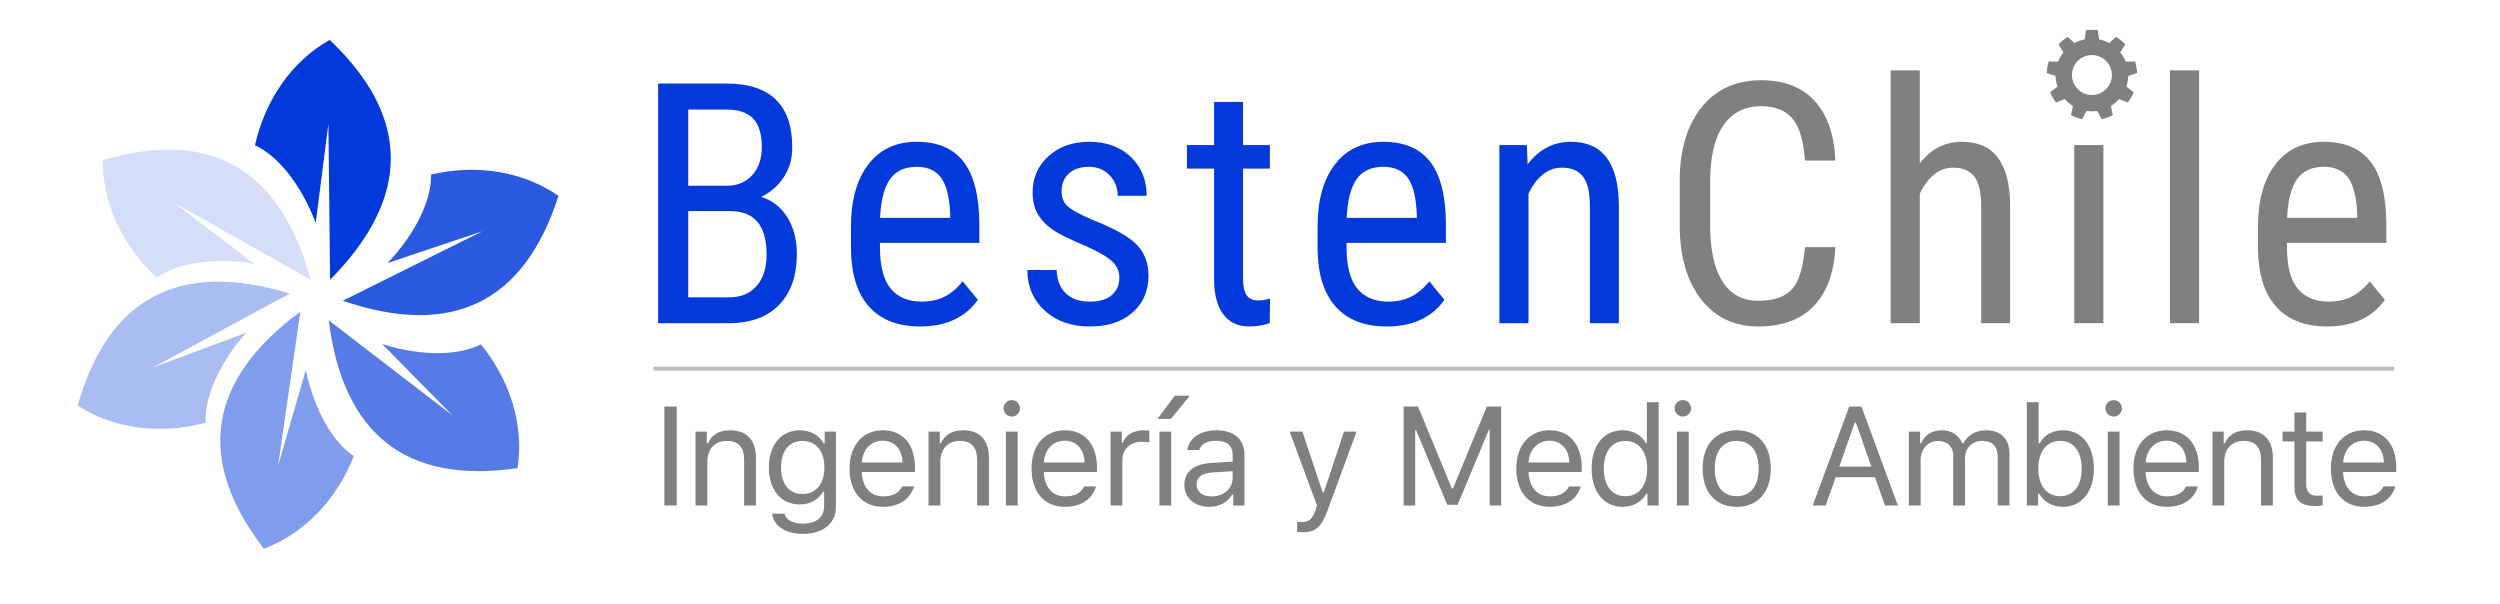
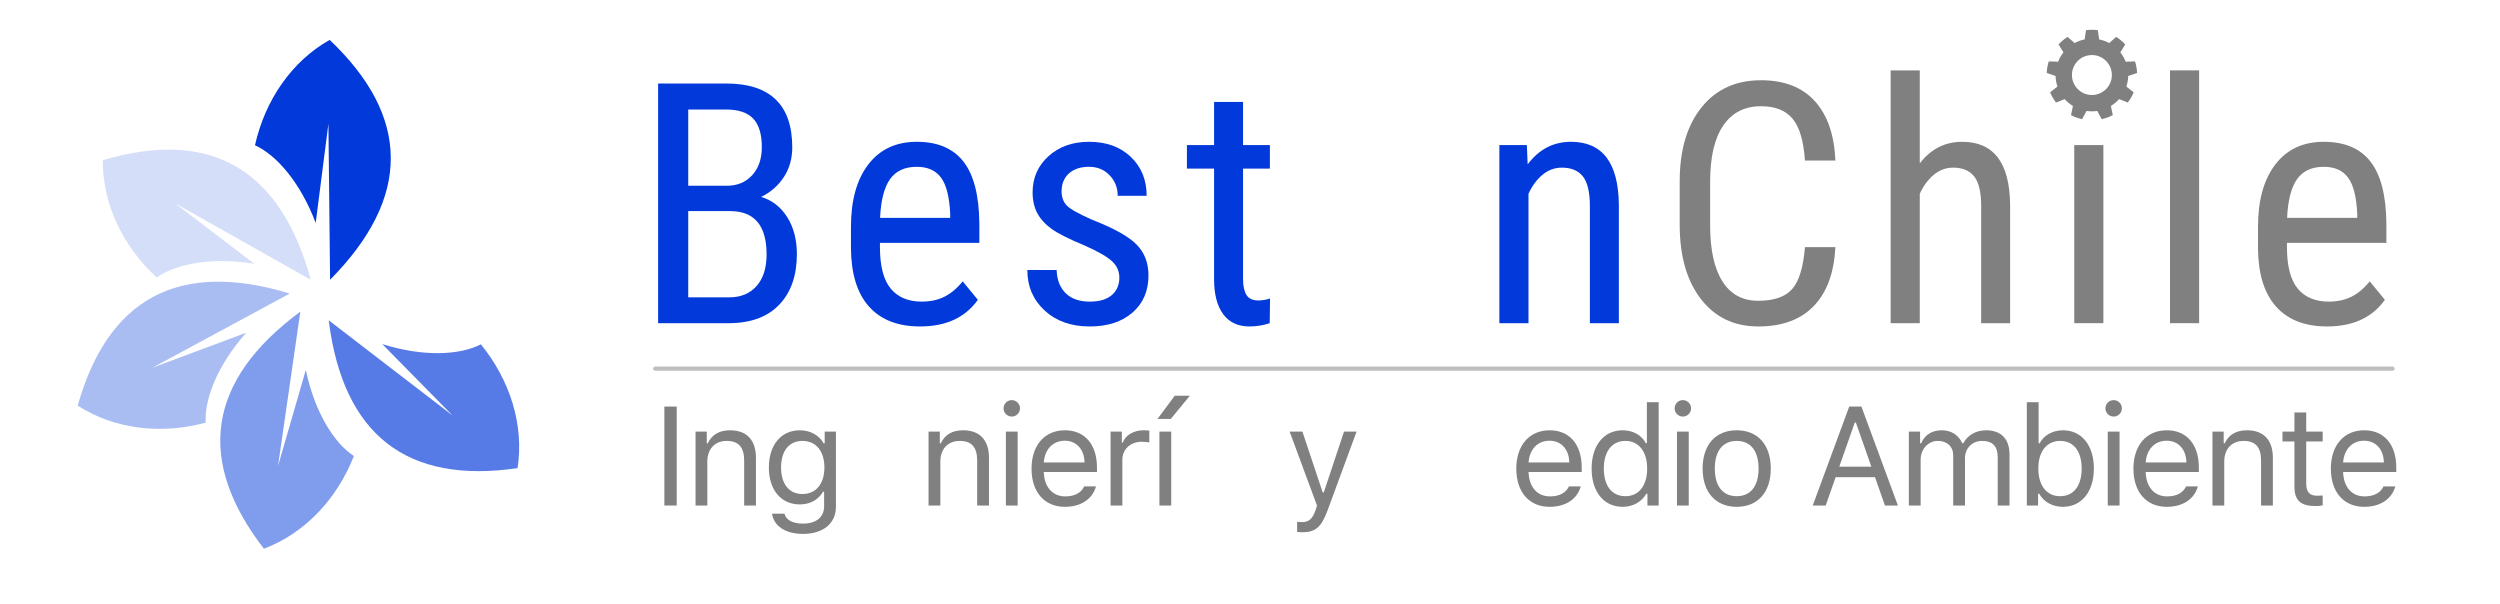
<svg xmlns="http://www.w3.org/2000/svg" xmlns:ns1="http://www.serif.com/" width="100%" height="100%" viewBox="0 0 178 43" version="1.1" xml:space="preserve" style="fill-rule:evenodd;clip-rule:evenodd;stroke-linecap:round;stroke-linejoin:round;stroke-miterlimit:1.5;">
  <rect id="trazado-azul" ns1:id="trazado azul" x="0.84" y="0.38" width="176.794" height="42" style="fill:none;" />
  <g>
    <g>
      <g>
        <path d="M46.858,23.01l0,-17.063l4.863,0c1.555,0 2.725,0.379 3.51,1.137c0.785,0.758 1.178,1.895 1.178,3.41c0,0.797 -0.199,1.5 -0.598,2.11c-0.398,0.609 -0.937,1.082 -1.617,1.417c0.781,0.235 1.4,0.715 1.857,1.442c0.457,0.726 0.686,1.601 0.686,2.625c0,1.531 -0.42,2.734 -1.26,3.609c-0.84,0.875 -2.037,1.313 -3.592,1.313l-5.027,0Zm2.144,-7.981l0,6.141l2.93,0c0.813,0 1.457,-0.268 1.934,-0.803c0.476,-0.535 0.715,-1.287 0.715,-2.256c0,-2.054 -0.868,-3.082 -2.602,-3.082l-2.977,0Zm0,-1.804l2.754,0c0.743,0 1.342,-0.25 1.799,-0.75c0.457,-0.5 0.686,-1.164 0.686,-1.993c0,-0.937 -0.207,-1.619 -0.621,-2.045c-0.414,-0.425 -1.047,-0.638 -1.899,-0.638l-2.719,0l0,5.426Z" style="fill:#0139db;fill-rule:nonzero;" />
        <path d="M65.51,23.244c-1.578,0 -2.789,-0.471 -3.633,-1.412c-0.844,-0.941 -1.273,-2.322 -1.289,-4.143l0,-1.535c0,-1.89 0.412,-3.373 1.236,-4.447c0.825,-1.074 1.975,-1.611 3.452,-1.611c1.484,0 2.593,0.472 3.328,1.418c0.734,0.945 1.109,2.418 1.125,4.418l0,1.359l-7.078,0l0,0.293c0,1.359 0.255,2.348 0.767,2.965c0.512,0.617 1.248,0.926 2.209,0.926c0.61,0 1.147,-0.116 1.611,-0.346c0.465,-0.231 0.901,-0.596 1.307,-1.096l1.078,1.313c-0.898,1.265 -2.269,1.898 -4.113,1.898Zm-0.234,-11.367c-0.86,0 -1.496,0.295 -1.911,0.885c-0.414,0.59 -0.648,1.506 -0.703,2.748l4.993,0l0,-0.281c-0.055,-1.204 -0.272,-2.063 -0.651,-2.579c-0.379,-0.515 -0.955,-0.773 -1.728,-0.773Z" style="fill:#0139db;fill-rule:nonzero;" />
        <path d="M79.697,19.764c0,-0.446 -0.168,-0.828 -0.504,-1.149c-0.336,-0.32 -0.984,-0.695 -1.945,-1.125c-1.117,-0.461 -1.904,-0.855 -2.361,-1.183c-0.457,-0.328 -0.799,-0.702 -1.026,-1.12c-0.226,-0.417 -0.34,-0.916 -0.34,-1.494c0,-1.031 0.377,-1.888 1.131,-2.572c0.754,-0.684 1.717,-1.025 2.889,-1.025c1.234,0 2.226,0.359 2.976,1.078c0.75,0.719 1.125,1.64 1.125,2.765l-2.062,0c0,-0.57 -0.191,-1.056 -0.574,-1.459c-0.383,-0.402 -0.871,-0.603 -1.465,-0.603c-0.609,0 -1.088,0.158 -1.436,0.475c-0.347,0.316 -0.521,0.74 -0.521,1.271c0,0.422 0.127,0.762 0.381,1.02c0.254,0.257 0.865,0.597 1.834,1.019c1.539,0.602 2.586,1.19 3.14,1.764c0.555,0.574 0.832,1.303 0.832,2.185c0,1.102 -0.379,1.983 -1.136,2.643c-0.758,0.66 -1.774,0.99 -3.047,0.99c-1.321,0 -2.391,-0.379 -3.211,-1.137c-0.82,-0.757 -1.231,-1.718 -1.231,-2.882l2.086,0c0.024,0.703 0.239,1.254 0.645,1.652c0.406,0.398 0.976,0.598 1.711,0.598c0.687,0 1.211,-0.155 1.57,-0.463c0.359,-0.309 0.539,-0.725 0.539,-1.248Z" style="fill:#0139db;fill-rule:nonzero;" />
        <path d="M88.505,7.26l0,3.07l1.911,0l0,1.676l-1.911,0l0,7.863c0,0.5 0.082,0.879 0.247,1.137c0.164,0.258 0.445,0.387 0.843,0.387c0.274,0 0.551,-0.047 0.832,-0.141l-0.023,1.758c-0.469,0.156 -0.949,0.234 -1.442,0.234c-0.82,0 -1.445,-0.293 -1.875,-0.879c-0.429,-0.586 -0.644,-1.414 -0.644,-2.484l0,-7.875l-1.934,0l0,-1.676l1.934,0l0,-3.07l2.062,0Z" style="fill:#0139db;fill-rule:nonzero;" />
-         <path d="M98.732,23.244c-1.578,0 -2.789,-0.471 -3.633,-1.412c-0.844,-0.941 -1.274,-2.322 -1.289,-4.143l0,-1.535c0,-1.89 0.412,-3.373 1.236,-4.447c0.824,-1.074 1.975,-1.611 3.451,-1.611c1.485,0 2.594,0.472 3.328,1.418c0.735,0.945 1.11,2.418 1.125,4.418l0,1.359l-7.078,0l0,0.293c0,1.359 0.256,2.348 0.768,2.965c0.512,0.617 1.248,0.926 2.209,0.926c0.609,0 1.146,-0.116 1.611,-0.346c0.465,-0.231 0.901,-0.596 1.307,-1.096l1.078,1.313c-0.898,1.265 -2.27,1.898 -4.113,1.898Zm-0.235,-11.367c-0.859,0 -1.496,0.295 -1.91,0.885c-0.414,0.59 -0.648,1.506 -0.703,2.748l4.992,0l0,-0.281c-0.054,-1.204 -0.271,-2.063 -0.65,-2.579c-0.379,-0.515 -0.955,-0.773 -1.729,-0.773Z" style="fill:#0139db;fill-rule:nonzero;" />
        <path d="M108.712,10.33l0.058,1.371c0.805,-1.07 1.832,-1.605 3.082,-1.605c2.243,0 3.379,1.496 3.411,4.488l0,8.426l-2.063,0l0,-8.332c0,-0.992 -0.166,-1.698 -0.498,-2.116c-0.332,-0.417 -0.83,-0.626 -1.494,-0.626c-0.516,0 -0.979,0.171 -1.389,0.515c-0.41,0.344 -0.74,0.793 -0.99,1.348l0,9.211l-2.074,0l0,-12.68l1.957,0Z" style="fill:#0139db;fill-rule:nonzero;" />
        <path d="M130.68,17.596c-0.093,1.828 -0.607,3.226 -1.541,4.195c-0.933,0.969 -2.252,1.453 -3.955,1.453c-1.711,0 -3.07,-0.65 -4.078,-1.951c-1.008,-1.301 -1.512,-3.064 -1.512,-5.291l0,-3.094c0,-2.219 0.518,-3.972 1.553,-5.262c1.035,-1.289 2.447,-1.933 4.236,-1.933c1.649,0 2.924,0.494 3.827,1.482c0.902,0.989 1.392,2.401 1.47,4.237l-2.168,0c-0.093,-1.391 -0.386,-2.383 -0.879,-2.977c-0.492,-0.594 -1.242,-0.891 -2.25,-0.891c-1.164,0 -2.058,0.456 -2.683,1.366c-0.625,0.91 -0.938,2.244 -0.938,4.002l0,3.129c0,1.726 0.291,3.05 0.873,3.972c0.582,0.922 1.432,1.383 2.549,1.383c1.117,0 1.922,-0.277 2.414,-0.832c0.492,-0.555 0.797,-1.551 0.914,-2.988l2.168,0Z" style="fill:#808080;fill-rule:nonzero;" />
        <path d="M136.688,11.631c0.789,-1.024 1.797,-1.535 3.023,-1.535c2.242,0 3.379,1.496 3.41,4.488l0,8.426l-2.062,0l0,-8.332c0,-0.992 -0.166,-1.698 -0.498,-2.116c-0.332,-0.417 -0.83,-0.626 -1.494,-0.626c-0.516,0 -0.979,0.171 -1.389,0.515c-0.41,0.344 -0.74,0.793 -0.99,1.348l0,9.211l-2.074,0l0,-18l2.074,0l0,6.621Z" style="fill:#808080;fill-rule:nonzero;" />
        <rect x="147.687" y="10.33" width="2.074" height="12.68" style="fill:#808080;fill-rule:nonzero;" />
        <rect x="154.504" y="5.01" width="2.074" height="18" style="fill:#808080;fill-rule:nonzero;" />
        <path d="M165.691,23.244c-1.578,0 -2.789,-0.471 -3.633,-1.412c-0.844,-0.941 -1.273,-2.322 -1.289,-4.143l0,-1.535c0,-1.89 0.412,-3.373 1.236,-4.447c0.824,-1.074 1.975,-1.611 3.451,-1.611c1.485,0 2.594,0.472 3.329,1.418c0.734,0.945 1.109,2.418 1.125,4.418l0,1.359l-7.079,0l0,0.293c0,1.359 0.256,2.348 0.768,2.965c0.512,0.617 1.248,0.926 2.209,0.926c0.609,0 1.146,-0.116 1.611,-0.346c0.465,-0.231 0.901,-0.596 1.307,-1.096l1.078,1.313c-0.898,1.265 -2.269,1.898 -4.113,1.898Zm-0.235,-11.367c-0.859,0 -1.496,0.295 -1.91,0.885c-0.414,0.59 -0.648,1.506 -0.703,2.748l4.992,0l0,-0.281c-0.054,-1.204 -0.271,-2.063 -0.65,-2.579c-0.379,-0.515 -0.955,-0.773 -1.729,-0.773Z" style="fill:#808080;fill-rule:nonzero;" />
      </g>
      <g>
        <rect x="47.303" y="28.947" width="0.879" height="7.046" style="fill:#808080;fill-rule:nonzero;" />
        <path d="M49.522,35.993l0.839,0l0,-3.115c0,-0.923 0.542,-1.485 1.382,-1.485c0.84,0 1.241,0.449 1.241,1.397l0,3.203l0.839,0l0,-3.408c0,-1.25 -0.659,-1.949 -1.84,-1.949c-0.806,0 -1.319,0.342 -1.582,0.923l-0.079,0l0,-0.83l-0.8,0l0,5.264Z" style="fill:#808080;fill-rule:nonzero;" />
        <path d="M57.135,35.173c-0.976,0 -1.523,-0.743 -1.523,-1.89c0,-1.148 0.547,-1.89 1.523,-1.89c0.972,0 1.563,0.742 1.563,1.89c0,1.147 -0.586,1.89 -1.563,1.89Zm0.04,2.841c1.435,0 2.343,-0.752 2.343,-1.928l0,-5.357l-0.8,0l0,0.835l-0.079,0c-0.302,-0.566 -0.952,-0.928 -1.689,-0.928c-1.353,0 -2.207,1.07 -2.207,2.647c0,1.577 0.845,2.632 2.207,2.632c0.723,0 1.318,-0.327 1.65,-0.908l0.078,0l0,1.035c0,0.776 -0.561,1.24 -1.503,1.24c-0.757,0 -1.226,-0.278 -1.319,-0.708l-0.888,0c0.126,0.869 0.937,1.44 2.207,1.44Z" style="fill:#808080;fill-rule:nonzero;" />
-         <path d="M62.85,31.379c0.835,0 1.392,0.615 1.411,1.547l-2.9,0c0.063,-0.932 0.649,-1.547 1.489,-1.547Zm1.387,3.252c-0.22,0.463 -0.679,0.712 -1.358,0.712c-0.893,0 -1.474,-0.659 -1.518,-1.699l0,-0.039l3.784,0l0,-0.322c0,-1.636 -0.864,-2.647 -2.285,-2.647c-1.446,0 -2.373,1.075 -2.373,2.73c0,1.665 0.913,2.72 2.373,2.72c1.152,0 1.963,-0.552 2.217,-1.455l-0.84,0Z" style="fill:#808080;fill-rule:nonzero;" />
        <path d="M66.113,35.993l0.84,0l0,-3.115c0,-0.923 0.542,-1.485 1.382,-1.485c0.84,0 1.24,0.449 1.24,1.397l0,3.203l0.84,0l0,-3.408c0,-1.25 -0.659,-1.949 -1.841,-1.949c-0.806,0 -1.318,0.342 -1.582,0.923l-0.078,0l0,-0.83l-0.801,0l0,5.264Z" style="fill:#808080;fill-rule:nonzero;" />
        <path d="M71.618,35.993l0.84,0l0,-5.264l-0.84,0l0,5.264Zm0.42,-6.333c0.322,0 0.586,-0.264 0.586,-0.586c0,-0.322 -0.264,-0.586 -0.586,-0.586c-0.323,0 -0.586,0.264 -0.586,0.586c0,0.322 0.263,0.586 0.586,0.586Z" style="fill:#808080;fill-rule:nonzero;" />
        <path d="M75.809,31.379c0.835,0 1.391,0.615 1.411,1.547l-2.901,0c0.064,-0.932 0.65,-1.547 1.49,-1.547Zm1.386,3.252c-0.219,0.463 -0.678,0.712 -1.357,0.712c-0.894,0 -1.475,-0.659 -1.519,-1.699l0,-0.039l3.785,0l0,-0.322c0,-1.636 -0.865,-2.647 -2.286,-2.647c-1.445,0 -2.373,1.075 -2.373,2.73c0,1.665 0.914,2.72 2.373,2.72c1.153,0 1.963,-0.552 2.217,-1.455l-0.84,0Z" style="fill:#808080;fill-rule:nonzero;" />
        <path d="M79.072,35.993l0.84,0l0,-3.262c0,-0.742 0.581,-1.279 1.382,-1.279c0.166,0 0.468,0.029 0.537,0.049l0,-0.84c-0.108,-0.015 -0.283,-0.025 -0.42,-0.025c-0.698,0 -1.304,0.362 -1.46,0.874l-0.078,0l0,-0.781l-0.801,0l0,5.264Z" style="fill:#808080;fill-rule:nonzero;" />
        <path d="M82.55,35.993l0.84,0l0,-5.264l-0.84,0l0,5.264Zm0.811,-6.167l1.357,-1.651l-1.074,0l-1.231,1.651l0.948,0Z" style="fill:#808080;fill-rule:nonzero;" />
-         <path d="M86.263,35.348c-0.611,0 -1.065,-0.312 -1.065,-0.849c0,-0.528 0.352,-0.806 1.153,-0.86l1.416,-0.092l0,0.483c0,0.752 -0.64,1.318 -1.504,1.318Zm-0.157,0.738c0.704,0 1.28,-0.308 1.621,-0.87l0.079,0l0,0.777l0.8,0l0,-3.604c0,-1.093 -0.717,-1.753 -2.002,-1.753c-1.123,0 -1.953,0.557 -2.065,1.402l0.85,0c0.117,-0.415 0.556,-0.655 1.186,-0.655c0.786,0 1.192,0.357 1.192,1.006l0,0.479l-1.519,0.093c-1.226,0.073 -1.919,0.615 -1.919,1.557c0,0.962 0.757,1.568 1.777,1.568Z" style="fill:#808080;fill-rule:nonzero;" />
        <path d="M92.731,37.897c0.932,0 1.352,-0.361 1.801,-1.582l2.056,-5.586l-0.894,0l-1.44,4.331l-0.078,0l-1.445,-4.331l-0.909,0l1.949,5.269l-0.098,0.312c-0.22,0.635 -0.483,0.864 -0.967,0.864c-0.117,0 -0.249,-0.004 -0.351,-0.024l0,0.718c0.117,0.019 0.263,0.029 0.376,0.029Z" style="fill:#808080;fill-rule:nonzero;" />
-         <path d="M106.884,35.993l0,-7.046l-1.02,0l-2.412,5.83l-0.079,0l-2.412,-5.83l-1.02,0l0,7.046l0.82,0l0,-5.381l0.059,0l2.221,5.332l0.743,0l2.221,-5.332l0.059,0l0,5.381l0.82,0Z" style="fill:#808080;fill-rule:nonzero;" />
        <path d="M110.323,31.379c0.835,0 1.392,0.615 1.411,1.547l-2.9,0c0.063,-0.932 0.649,-1.547 1.489,-1.547Zm1.387,3.252c-0.22,0.463 -0.679,0.712 -1.358,0.712c-0.893,0 -1.474,-0.659 -1.518,-1.699l0,-0.039l3.784,0l0,-0.322c0,-1.636 -0.864,-2.647 -2.285,-2.647c-1.445,0 -2.373,1.075 -2.373,2.73c0,1.665 0.913,2.72 2.373,2.72c1.152,0 1.963,-0.552 2.217,-1.455l-0.84,0Z" style="fill:#808080;fill-rule:nonzero;" />
        <path d="M115.535,36.086c0.727,0 1.352,-0.347 1.684,-0.933l0.078,0l0,0.84l0.801,0l0,-7.354l-0.84,0l0,2.92l-0.073,0c-0.298,-0.576 -0.918,-0.923 -1.65,-0.923c-1.338,0 -2.212,1.075 -2.212,2.725c0,1.655 0.864,2.725 2.212,2.725Zm0.195,-4.693c0.952,0 1.548,0.762 1.548,1.968c0,1.216 -0.591,1.968 -1.548,1.968c-0.962,0 -1.538,-0.738 -1.538,-1.968c0,-1.226 0.581,-1.968 1.538,-1.968Z" style="fill:#808080;fill-rule:nonzero;" />
        <path d="M119.399,35.993l0.839,0l0,-5.264l-0.839,0l0,5.264Zm0.419,-6.333c0.323,0 0.586,-0.264 0.586,-0.586c0,-0.322 -0.263,-0.586 -0.586,-0.586c-0.322,0 -0.585,0.264 -0.585,0.586c0,0.322 0.263,0.586 0.585,0.586Z" style="fill:#808080;fill-rule:nonzero;" />
        <path d="M123.653,36.086c1.499,0 2.427,-1.036 2.427,-2.725c0,-1.694 -0.928,-2.725 -2.427,-2.725c-1.499,0 -2.427,1.031 -2.427,2.725c0,1.689 0.928,2.725 2.427,2.725Zm0,-0.757c-0.996,0 -1.558,-0.723 -1.558,-1.968c0,-1.25 0.562,-1.968 1.558,-1.968c0.996,0 1.558,0.718 1.558,1.968c0,1.245 -0.562,1.968 -1.558,1.968Z" style="fill:#808080;fill-rule:nonzero;" />
        <path d="M134.208,35.993l0.923,0l-2.598,-7.046l-0.869,0l-2.598,7.046l0.923,0l0.708,-2.017l2.803,0l0.708,2.017Zm-2.148,-5.908l0.078,0l1.103,3.144l-2.285,0l1.104,-3.144Z" style="fill:#808080;fill-rule:nonzero;" />
        <path d="M135.909,35.993l0.84,0l0,-3.262c0,-0.742 0.532,-1.338 1.22,-1.338c0.664,0 1.099,0.401 1.099,1.026l0,3.574l0.84,0l0,-3.384c0,-0.669 0.488,-1.216 1.22,-1.216c0.743,0 1.109,0.381 1.109,1.157l0,3.443l0.84,0l0,-3.638c0,-1.103 -0.601,-1.719 -1.675,-1.719c-0.728,0 -1.328,0.367 -1.611,0.923l-0.079,0c-0.244,-0.547 -0.742,-0.923 -1.455,-0.923c-0.703,0 -1.23,0.337 -1.469,0.923l-0.078,0l0,-0.83l-0.801,0l0,5.264Z" style="fill:#808080;fill-rule:nonzero;" />
        <path d="M146.877,36.086c1.333,0 2.207,-1.079 2.207,-2.725c0,-1.655 -0.869,-2.725 -2.207,-2.725c-0.723,0 -1.362,0.357 -1.65,0.923l-0.078,0l0,-2.92l-0.84,0l0,7.354l0.801,0l0,-0.84l0.078,0c0.332,0.586 0.957,0.933 1.689,0.933Zm-0.195,-4.693c0.962,0 1.533,0.738 1.533,1.968c0,1.23 -0.571,1.968 -1.533,1.968c-0.957,0 -1.553,-0.752 -1.553,-1.968c0,-1.216 0.596,-1.968 1.553,-1.968Z" style="fill:#808080;fill-rule:nonzero;" />
        <path d="M150.072,35.993l0.84,0l0,-5.264l-0.84,0l0,5.264Zm0.42,-6.333c0.322,0 0.586,-0.264 0.586,-0.586c0,-0.322 -0.264,-0.586 -0.586,-0.586c-0.322,0 -0.586,0.264 -0.586,0.586c0,0.322 0.264,0.586 0.586,0.586Z" style="fill:#808080;fill-rule:nonzero;" />
        <path d="M154.263,31.379c0.835,0 1.392,0.615 1.411,1.547l-2.9,0c0.063,-0.932 0.649,-1.547 1.489,-1.547Zm1.387,3.252c-0.22,0.463 -0.679,0.712 -1.358,0.712c-0.893,0 -1.474,-0.659 -1.518,-1.699l0,-0.039l3.784,0l0,-0.322c0,-1.636 -0.864,-2.647 -2.285,-2.647c-1.446,0 -2.373,1.075 -2.373,2.73c0,1.665 0.913,2.72 2.373,2.72c1.152,0 1.963,-0.552 2.217,-1.455l-0.84,0Z" style="fill:#808080;fill-rule:nonzero;" />
        <path d="M157.526,35.993l0.84,0l0,-3.115c0,-0.923 0.542,-1.485 1.382,-1.485c0.84,0 1.24,0.449 1.24,1.397l0,3.203l0.84,0l0,-3.408c0,-1.25 -0.659,-1.949 -1.841,-1.949c-0.805,0 -1.318,0.342 -1.582,0.923l-0.078,0l0,-0.83l-0.801,0l0,5.264Z" style="fill:#808080;fill-rule:nonzero;" />
        <path d="M163.363,29.367l0,1.362l-0.85,0l0,0.703l0.85,0l0,3.194c0,1.006 0.434,1.406 1.518,1.406c0.166,0 0.328,-0.02 0.494,-0.049l0,-0.708c-0.157,0.015 -0.24,0.02 -0.391,0.02c-0.547,0 -0.781,-0.264 -0.781,-0.884l0,-2.979l1.172,0l0,-0.703l-1.172,0l0,-1.362l-0.84,0Z" style="fill:#808080;fill-rule:nonzero;" />
        <path d="M168.32,31.379c0.835,0 1.392,0.615 1.412,1.547l-2.901,0c0.064,-0.932 0.65,-1.547 1.489,-1.547Zm1.387,3.252c-0.22,0.463 -0.679,0.712 -1.357,0.712c-0.894,0 -1.475,-0.659 -1.519,-1.699l0,-0.039l3.784,0l0,-0.322c0,-1.636 -0.864,-2.647 -2.285,-2.647c-1.445,0 -2.373,1.075 -2.373,2.73c0,1.665 0.913,2.72 2.373,2.72c1.153,0 1.963,-0.552 2.217,-1.455l-0.84,0Z" style="fill:#808080;fill-rule:nonzero;" />
      </g>
      <path d="M46.652,26.247l123.694,0" style="fill:none;stroke:#bfbfbf;stroke-width:0.3px;" />
      <path d="M11.161,19.761c-2.414,-2.219 -3.871,-5.24 -3.84,-8.356c7.598,-2.25 12.624,0.535 14.806,8.513l-9.683,-5.453l5.669,4.318c-3.072,-0.504 -5.609,0.013 -6.952,0.978Z" style="fill:#d5def9;" />
      <path d="M18.155,10.343c0.714,-3.2 2.603,-5.972 5.316,-7.503c5.748,5.454 5.849,11.2 0.031,17.078l-0.119,-11.112l-0.905,7.068c-1.099,-2.912 -2.816,-4.851 -4.323,-5.531Z" style="fill:#0139db;" />
-       <path d="M30.692,12.428c3.192,-0.75 6.509,-0.258 9.069,1.518c-2.407,7.55 -7.534,10.143 -15.36,7.466l9.951,-4.947l-6.757,2.264c2.143,-2.258 3.141,-4.648 3.097,-6.301Z" style="fill:#2b5ae1;" />
      <path d="M34.236,24.515c2.074,2.539 3.088,5.736 2.615,8.816c-7.84,1.15 -12.42,-2.32 -13.448,-10.527l8.811,6.772l-4.999,-5.078c2.969,0.934 5.554,0.782 7.021,0.017Z" style="fill:#567be7;" />
      <path d="M25.196,32.471c-1.199,3.053 -3.49,5.501 -6.407,6.597c-4.841,-6.274 -4.058,-11.966 2.595,-16.88l-1.591,10.999l1.981,-6.846c0.639,3.046 2.037,5.226 3.422,6.13Z" style="fill:#809ced;" />
      <path d="M14.647,30.092c-3.165,0.858 -6.497,0.478 -9.115,-1.211c2.15,-7.626 7.187,-10.391 15.099,-7.98l-9.779,5.28l6.677,-2.491c-2.065,2.329 -2.982,4.751 -2.882,6.402Z" style="fill:#aabdf3;" />
    </g>
    <path d="M149.363,2.148c-0.279,-0.037 -0.561,-0.037 -0.84,0l-0.096,0.658c-0.251,0.051 -0.493,0.139 -0.719,0.261l-0.496,-0.442c-0.237,0.151 -0.453,0.332 -0.644,0.54l0.35,0.565c-0.159,0.201 -0.288,0.424 -0.382,0.663l-0.665,-0.021c-0.084,0.269 -0.133,0.547 -0.146,0.828l0.632,0.209c0.006,0.256 0.051,0.51 0.133,0.753l-0.523,0.411c0.108,0.26 0.249,0.505 0.421,0.728l0.617,-0.246c0.17,0.192 0.368,0.358 0.586,0.492l-0.135,0.651c0.249,0.13 0.515,0.226 0.79,0.287l0.315,-0.586c0.253,0.038 0.511,0.038 0.764,0l0.315,0.586c0.275,-0.061 0.54,-0.157 0.79,-0.287l-0.135,-0.651c0.218,-0.134 0.416,-0.3 0.585,-0.492l0.618,0.246c0.171,-0.223 0.313,-0.468 0.42,-0.728l-0.522,-0.411c0.082,-0.243 0.126,-0.497 0.133,-0.753l0.632,-0.209c-0.013,-0.281 -0.062,-0.559 -0.146,-0.828l-0.665,0.021c-0.094,-0.239 -0.223,-0.462 -0.382,-0.663l0.349,-0.565c-0.19,-0.208 -0.406,-0.389 -0.644,-0.54l-0.496,0.442c-0.225,-0.122 -0.467,-0.21 -0.718,-0.261l-0.096,-0.658Zm-0.42,1.771c0.785,0 1.422,0.637 1.422,1.422c0,0.785 -0.637,1.422 -1.422,1.422c-0.785,0 -1.422,-0.637 -1.422,-1.422c0,-0.785 0.637,-1.422 1.422,-1.422Z" style="fill:#808080;" />
  </g>
</svg>